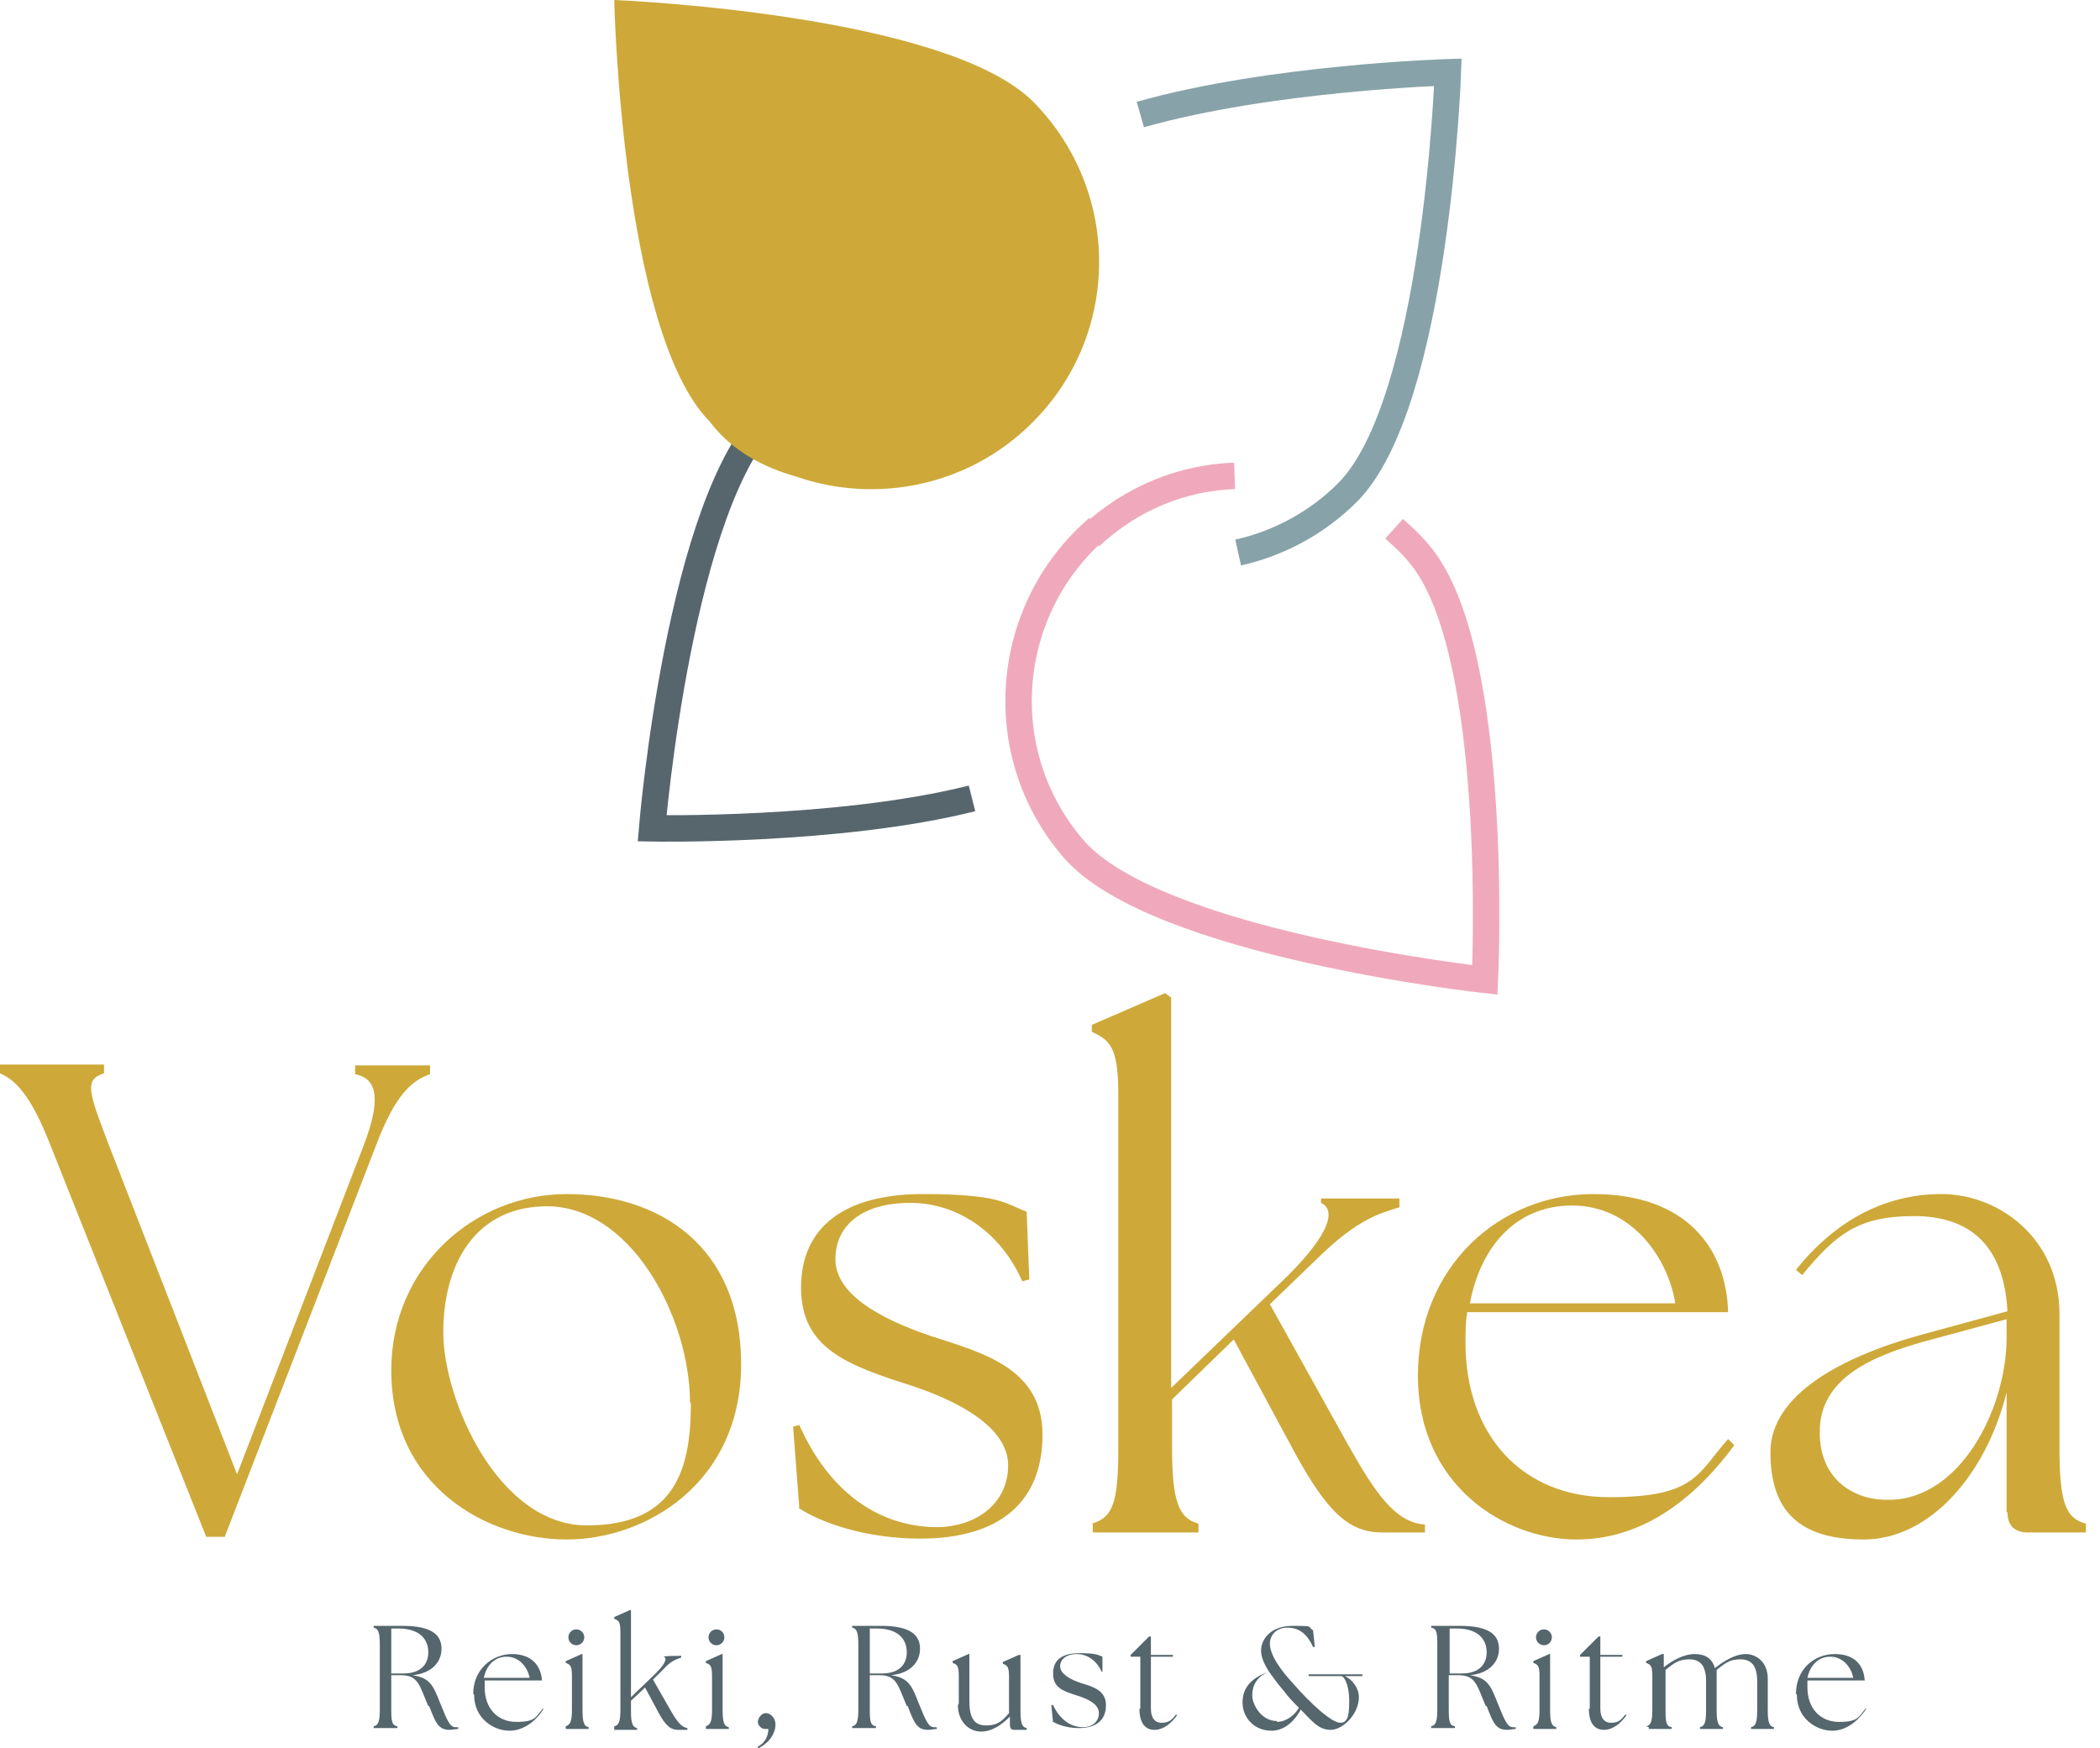
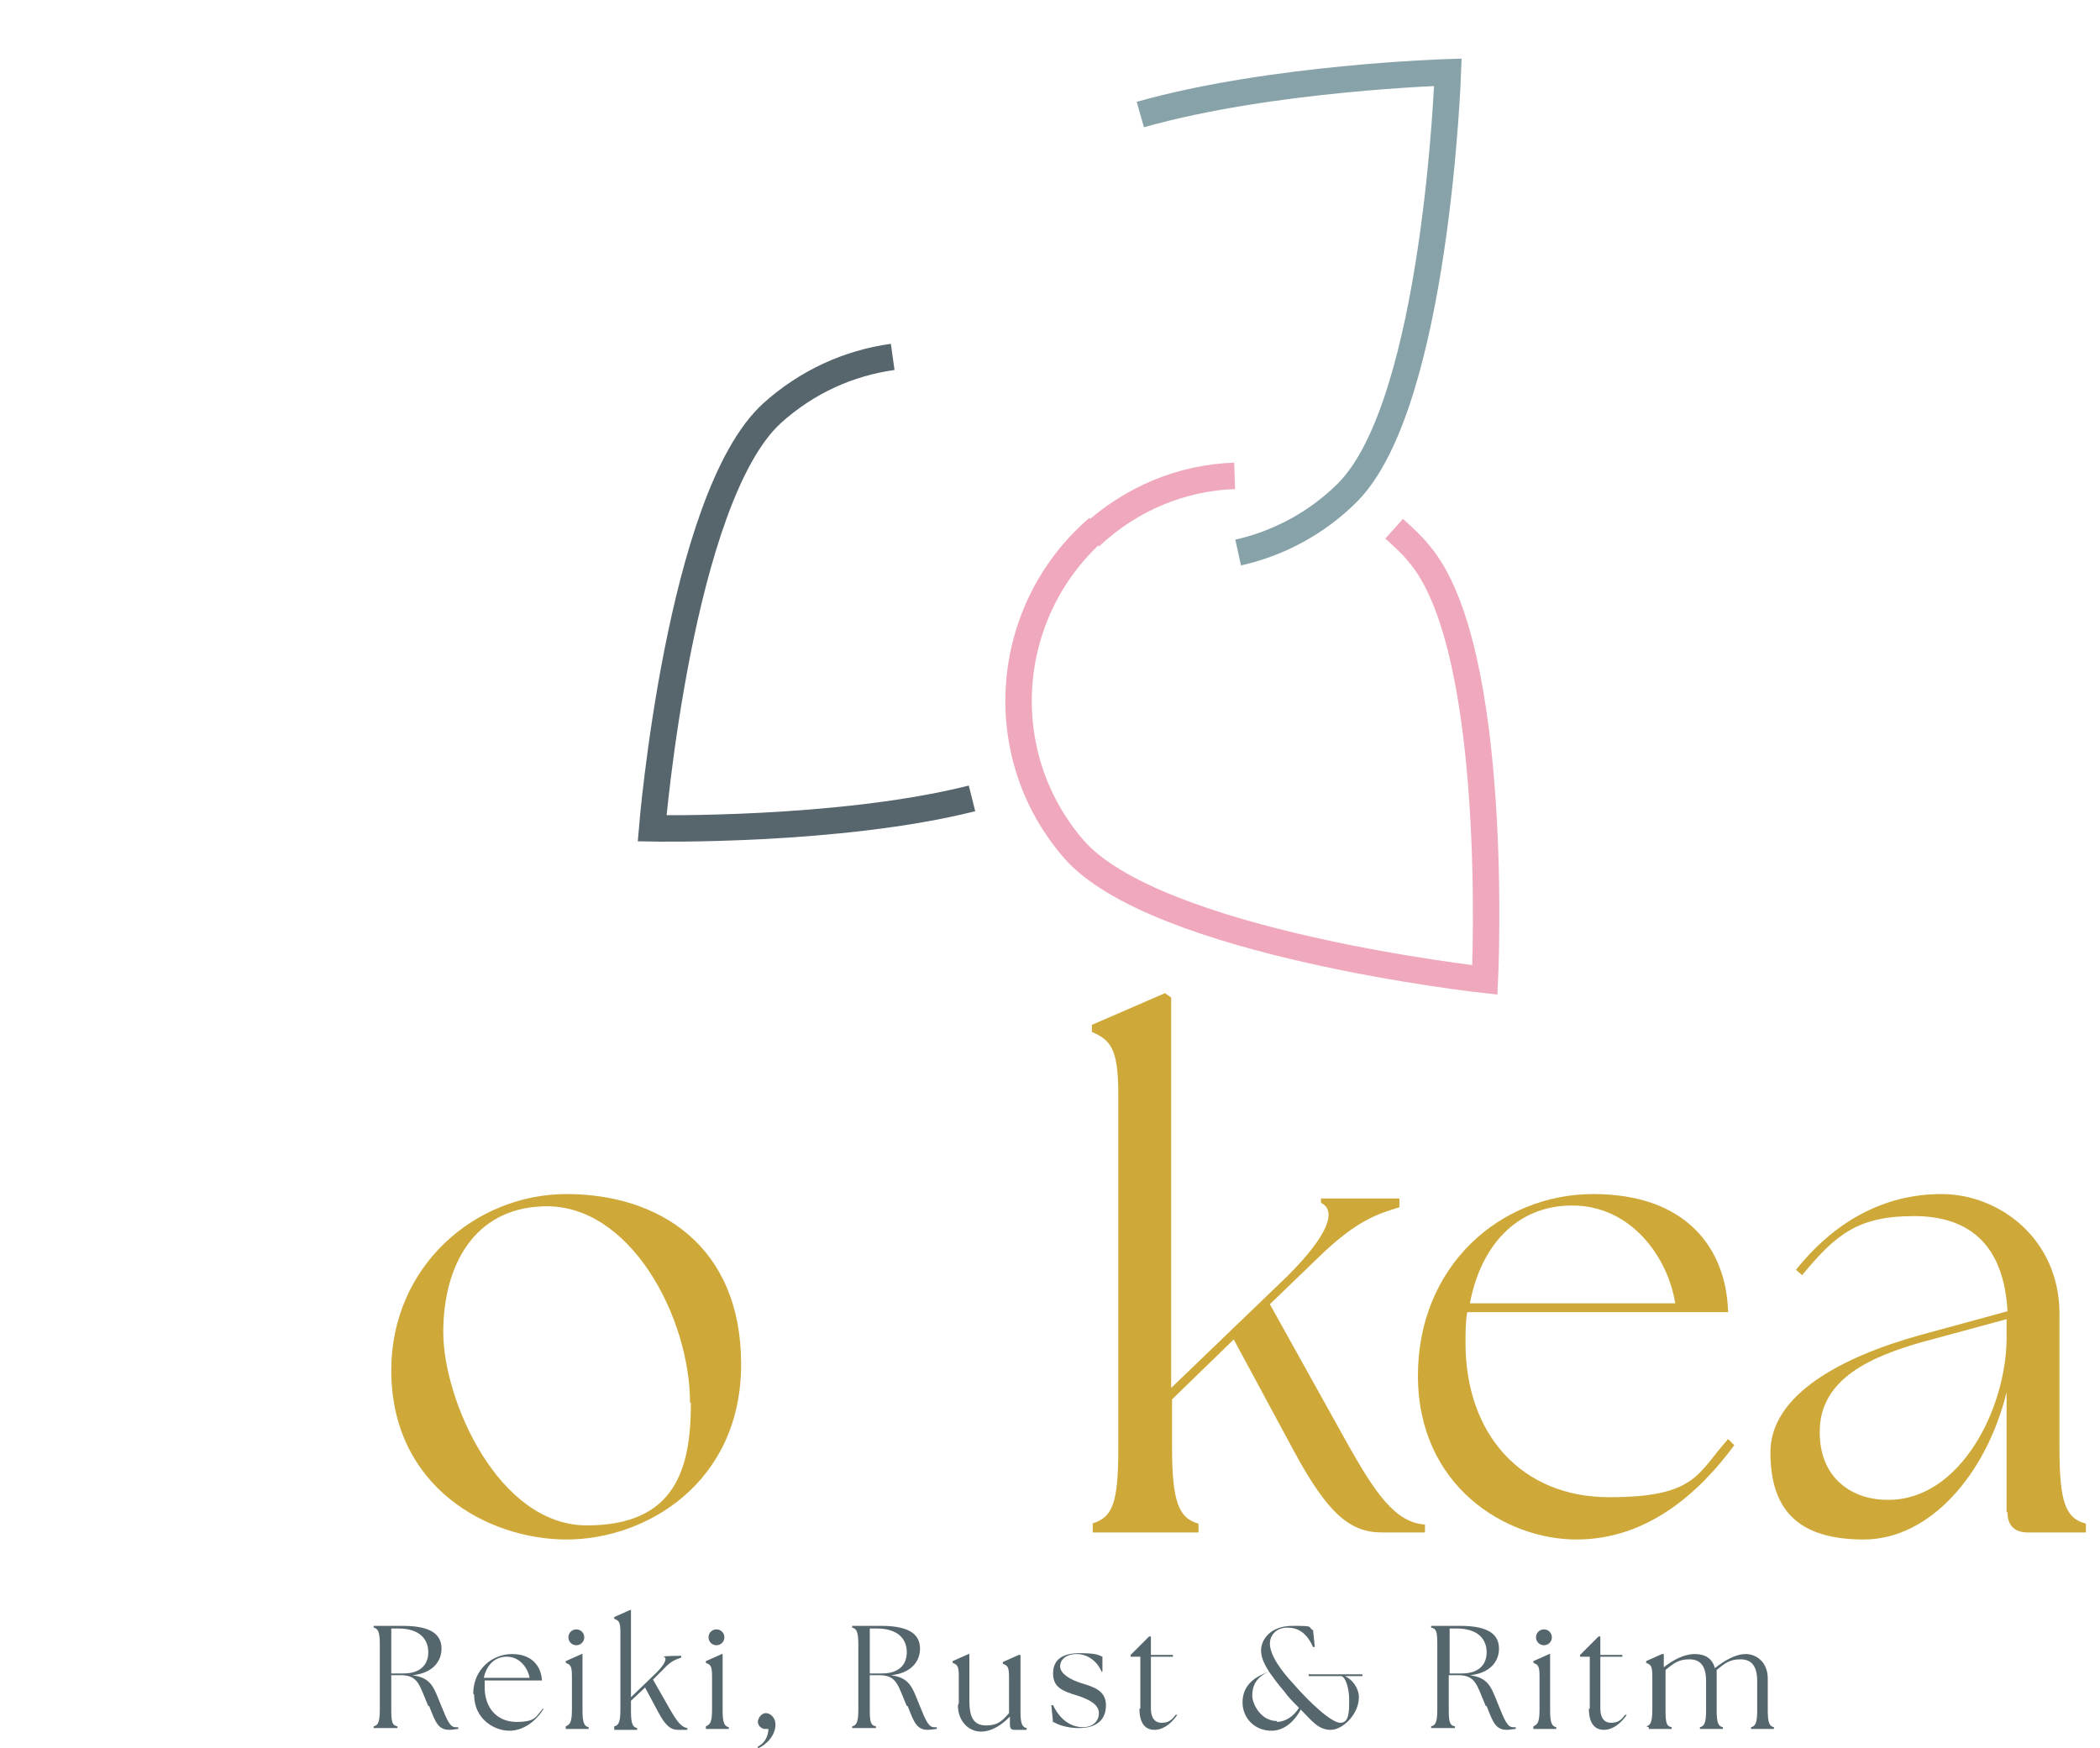
<svg xmlns="http://www.w3.org/2000/svg" id="Laag_1" version="1.1" viewBox="0 0 238.3 198.4">
  <defs>
    <style>
      .st0, .st1, .st2, .st3 {
        fill: none;
      }

      .st1 {
        stroke: #57666d;
      }

      .st1, .st2, .st3 {
        stroke-miterlimit: 10;
        stroke-width: 3px;
      }

      .st4 {
        clip-path: url(#clippath-1);
      }

      .st5 {
        fill: #55666d;
      }

      .st2 {
        stroke: #f0a9bc;
      }

      .st6 {
        fill: #cea939;
      }

      .st3 {
        stroke: #87a3a9;
      }

      .st7 {
        clip-path: url(#clippath);
      }
    </style>
    <clipPath id="clippath">
-       <rect class="st0" width="238.3" height="198.4" />
-     </clipPath>
+       </clipPath>
    <clipPath id="clippath-1">
      <rect class="st0" width="238.3" height="198.4" />
    </clipPath>
  </defs>
  <g class="st7">
    <path class="st6" d="M0,121.8v-1h11.8v1c-2.3.7-1.7,2.2.5,8l14.6,37.5,14.4-37.4c1.9-5,1.6-7.5-1-8v-1h8.5v1c-2,.7-3.9,2.2-6.1,8l-17.2,44.5h-2.1l-17.7-44.5C3.4,124,1.6,122.5,0,121.8Z" />
  </g>
  <g>
    <path class="st6" d="M44.4,155.5c0-11.8,9.5-20,19.9-20s19.8,5.8,19.8,19.3-10.8,19.9-19.8,19.9-19.9-6-19.9-19.2ZM78.3,159.2c0-9.8-6.9-22.8-16.8-22.3-7.7.3-11.2,6.7-11.2,14.3s6.2,21.9,16.3,21.9,11.8-6.5,11.8-13.9Z" />
-     <path class="st6" d="M90.7,171.1l-.7-9.2.7-.2c3.2,7.2,8.6,11.5,15.5,11.6,4.7,0,8.2-2.8,8.2-7s-5.3-7.2-11.1-9.1c-7.2-2.3-12.4-4.2-12.4-11.1s5-10.6,13.8-10.6,9.4,1.1,11.8,2l.3,7.7-.8.2c-2.4-5.5-7.3-8.9-12.7-8.9s-8.5,2.5-8.5,6.4,4.9,6.7,10.8,8.7c5.8,1.9,12.7,3.6,12.7,11.2s-4.8,11.8-13.9,11.8c-6.1,0-11.3-1.8-13.8-3.5Z" />
    <path class="st6" d="M123.9,172.9c2.4-.7,3-2.4,3-8.6v-40.2c0-5.3-1-6.1-3-7v-.8l8.3-3.6.7.5v44.3l13.2-12.7c4.9-4.9,5.5-7.5,3.8-8.3v-.5h8.9v1c-2.3.7-4.8,1.4-9.2,5.7l-5.5,5.3,8.9,16c3,5.3,5.3,8.8,8.7,9v.9h-4.9c-3.7,0-6.2-2.3-9.9-9.1l-6.9-12.8-7,6.8v5.5c0,6.2.8,8,3,8.6v1h-12v-1Z" />
  </g>
  <g class="st4">
    <g>
      <path class="st6" d="M160.9,156.1c0-12.4,9.3-20.6,19.9-20.6s15.1,6.2,15.3,13.4h-29.6c-.2,1.1-.2,2.3-.2,3.5,0,10.4,6.4,17.5,16.3,17.5s10-2.7,13.5-6.6l.7.7c-3.9,5.3-9.8,10.7-17.9,10.7s-18-6.1-18-18.6ZM190.1,147.9c-.8-5.1-4.9-11.1-11.7-11.1-6.4,0-10.4,4.7-11.6,11.1h23.3Z" />
      <path class="st6" d="M227.7,171.6v-13.6c-2.3,9.3-8.7,16.7-16.2,16.7s-10.6-3.4-10.6-9.9,8-10.8,17-13.3l9.9-2.7c-.4-7.4-4.2-10.8-10.6-10.8s-8.9,2.1-12.7,6.7l-.7-.6c4.3-5.4,9.9-8.6,16.5-8.6s13.4,5.1,13.4,13.6v15.2c0,6.2.7,8,3,8.6v1h-6.6c-1.5,0-2.3-.8-2.3-2.3ZM214.3,170.2c8.1,0,13.3-10.2,13.4-18.2v-2.3l-9.6,2.6c-5.6,1.6-11.7,4.1-11.6,10.3,0,4.9,3.4,7.6,7.7,7.6Z" />
    </g>
    <path class="st1" d="M110.3,90.6c-15.1,3.8-36.3,3.4-36.3,3.4,0,0,3.1-37.5,13.6-47.1,4-3.6,8.7-5.7,13.7-6.4" />
    <path class="st2" d="M123.7,60.9c4.7-4.4,10.5-6.7,16.4-6.9M158.2,60c1,.9,2,1.8,2.8,2.8,9.3,10.8,7.5,48.4,7.5,48.4,0,0-37.4-4.1-46.7-14.9-9.3-10.8-8-27.1,2.8-36.4" />
    <path class="st3" d="M129.4,13c14.8-4.2,34.9-4.8,34.9-4.8,0,0-1.3,37.6-11.4,47.7-3.5,3.5-7.9,5.8-12.4,6.8" />
-     <path class="st6" d="M117,48.1c-7.2,7.1-17.6,9.1-26.6,6-3.9-1.1-7.4-3-9.9-6.3C70.5,37.6,69.7,0,69.7,0,69.7,0,107.3,1.5,117.3,11.6c10,10.2,9.9,26.5-.3,36.5" />
    <path class="st5" d="M48.6,193.6c-1-2.3-1.1-3.5-3.1-3.5h-1.1v3.9c0,1.4.1,1.8.7,1.9v.2h-2.7v-.2c.5-.1.7-.5.7-1.9v-7.4c0-1.4-.2-1.8-.7-1.9v-.2h3.3c3.4,0,4.4,1.1,4.4,2.6s-1.1,2.8-3.3,3c2.1.3,2.4,1.3,3.2,3.3.8,2,1.1,2.6,1.7,2.6s.2,0,.3,0v.2c-.2,0-.7.1-1,.1-1.3,0-1.6-.9-2.3-2.7M48.6,187.5c0-1.5-1-2.7-3.4-2.7s-.5,0-.8,0v5.1h1.4c1.9,0,2.8-1,2.8-2.4" />
    <path class="st5" d="M53.7,192.2c0-2.7,2.1-4.5,4.4-4.5s3.3,1.4,3.4,3h-6.5c0,.2,0,.5,0,.8,0,2.3,1.4,3.9,3.6,3.9s2.2-.6,3-1.5h.1c-.8,1.3-2.2,2.5-3.9,2.5s-4-1.3-4-4.1M60.1,190.4c-.2-1.1-1.1-2.4-2.6-2.4-1.4,0-2.3,1-2.6,2.4h5.1Z" />
    <path class="st5" d="M64.2,195.9c.5-.2.7-.5.7-1.9v-3.8c0-1.2-.2-1.3-.7-1.5v-.2l1.8-.8h.1v6.4c0,1.4.2,1.8.7,1.9v.2h-2.6v-.2ZM64.5,185.8c0-.5.4-.9.9-.9s.9.4.9.9-.4.9-.9.9-.9-.4-.9-.9" />
    <path class="st5" d="M69.7,195.9c.5-.1.7-.5.7-1.9v-8.8c0-1.2-.2-1.3-.7-1.5v-.2l1.8-.8h.1v9.9l2.9-2.8c1.1-1.1,1.2-1.7.8-1.8h0c0-.1,2-.1,2-.1v.2c-.5.2-1.1.3-2,1.3l-1.2,1.2,2,3.5c.7,1.2,1.2,1.9,1.9,2v.2h-1.1c-.8,0-1.4-.5-2.2-2l-1.5-2.8-1.6,1.5v1.2c0,1.4.2,1.8.7,1.9v.2h-2.6v-.2Z" />
    <path class="st5" d="M80.1,195.9c.5-.2.7-.5.7-1.9v-3.8c0-1.2-.2-1.3-.7-1.5v-.2l1.8-.8h.1v6.4c0,1.4.2,1.8.7,1.9v.2h-2.6v-.2ZM80.4,185.8c0-.5.4-.9.9-.9s.9.4.9.9-.4.9-.9.9-.9-.4-.9-.9" />
    <path class="st5" d="M87.2,196.2c-.1,0-.2,0-.4,0-.4,0-.8-.4-.8-.8s.4-1,.9-1,1.1.5,1.1,1.3c0,1.2-1,2.3-2,2.7v-.2c.8-.4,1.2-1.2,1.2-2.1" />
    <path class="st5" d="M102.9,193.6c-1-2.3-1.1-3.5-3.1-3.5h-1.1v3.9c0,1.4.1,1.8.7,1.9v.2h-2.7v-.2c.5-.1.7-.5.7-1.9v-7.4c0-1.4-.2-1.8-.7-1.9v-.2h3.3c3.4,0,4.4,1.1,4.4,2.6s-1.1,2.8-3.3,3c2.1.3,2.4,1.3,3.2,3.3.8,2,1.1,2.6,1.7,2.6s.2,0,.3,0v.2c-.2,0-.7.1-1,.1-1.3,0-1.6-.9-2.3-2.7M102.9,187.5c0-1.5-1-2.7-3.4-2.7s-.5,0-.8,0v5.1h1.4c1.9,0,2.8-1,2.8-2.4" />
    <path class="st5" d="M108.8,193.3v-3.1c0-1.2-.2-1.3-.7-1.5v-.2l1.8-.8h.1v5.3c0,1.9.5,2.8,1.9,2.8s1.9-.6,2.6-1.4v-4.1c0-1.2-.2-1.3-.7-1.5v-.2l1.8-.8h.2v6.4c0,1.4.2,1.8.7,1.9v.2h-1.4c-.4,0-.5-.2-.5-.7v-.8c-.9.9-2,1.7-3.3,1.7s-2.6-1.1-2.6-3" />
    <path class="st5" d="M119.5,195.5l-.2-2h.2c.7,1.5,1.9,2.5,3.4,2.5,1,0,1.8-.6,1.8-1.6s-1.2-1.6-2.5-2c-1.6-.5-2.7-.9-2.7-2.5s1.1-2.3,3-2.3,2.1.2,2.6.4v1.7c0,0-.1,0-.1,0-.5-1.2-1.6-2-2.8-2s-1.9.6-1.9,1.4,1.1,1.5,2.4,1.9c1.3.4,2.8.8,2.8,2.5s-1.1,2.6-3.1,2.6c-1.3,0-2.5-.4-3-.8" />
    <path class="st5" d="M129.4,193.9v-5.9h-1.1v-.2l2.1-2.1h.2v2.1h2.5v.2h-2.5v5.9c0,1.1.5,1.6,1.2,1.6s1.1-.2,1.6-.9h.2c-.7,1-1.6,1.7-2.6,1.7s-1.7-.7-1.7-2.4" />
    <path class="st5" d="M147.6,194c-.8,1.5-2,2.4-3.3,2.4-2,0-3.3-1.5-3.3-3.2s1-2.8,3-3.5c-.5-.8-.9-1.6-.9-2.4,0-1.2,1-2.8,3.6-2.8s1.6.1,2.3.5l.2,1.9h-.2c-.8-1.8-1.9-2.2-2.9-2.2-1.4,0-2,1-2,1.8,0,1.4,1.4,3.2,2.6,4.5,2,2.3,4.4,4.5,5.4,4.5s1-1.3,1-2.6-.4-2.6-.9-2.7h-3.7v-.2h6.1v.2h-2c.9.4,1.6,1.4,1.6,2.4,0,1.9-1.8,3.7-3.2,3.7s-2.1-1-3.4-2.3M144.9,195.4c.9,0,1.9-.6,2.5-1.6-.6-.6-1.2-1.2-1.7-1.9-.7-.8-1.2-1.5-1.7-2.2-1.5.6-1.9,1.7-1.9,2.7s1,2.9,2.8,2.9" />
    <path class="st5" d="M168.6,193.6c-1-2.3-1.1-3.5-3.1-3.5h-1.1v3.9c0,1.4.1,1.8.7,1.9v.2h-2.7v-.2c.5-.1.7-.5.7-1.9v-7.4c0-1.4-.1-1.8-.7-1.9v-.2h3.3c3.4,0,4.4,1.1,4.4,2.6s-1.1,2.8-3.3,3c2.1.3,2.4,1.3,3.2,3.3.8,2,1.1,2.6,1.7,2.6s.2,0,.3,0v.2c-.2,0-.7.1-1,.1-1.3,0-1.6-.9-2.3-2.7M168.7,187.5c0-1.5-1-2.7-3.4-2.7s-.5,0-.8,0v5.1h1.4c1.9,0,2.8-1,2.8-2.4" />
    <path class="st5" d="M174,195.9c.5-.2.7-.5.7-1.9v-3.8c0-1.2-.2-1.3-.7-1.5v-.2l1.8-.8h.1v6.4c0,1.4.2,1.8.7,1.9v.2h-2.6v-.2ZM174.3,185.8c0-.5.4-.9.9-.9s.9.4.9.9-.4.9-.9.9-.9-.4-.9-.9" />
    <path class="st5" d="M180.4,193.9v-5.9h-1.1v-.2l2.1-2.1h.2v2.1h2.5v.2h-2.5v5.9c0,1.1.5,1.6,1.2,1.6s1.1-.2,1.6-.9h.2c-.7,1-1.6,1.7-2.6,1.7s-1.7-.7-1.7-2.4" />
    <path class="st5" d="M186.8,195.9c.5-.1.7-.5.7-1.9v-3.8c0-1.2-.2-1.3-.7-1.5v-.2l1.8-.8h.2v1.5c1-.8,2.3-1.5,3.5-1.5s2,.5,2.3,1.6c1-.8,2.3-1.6,3.5-1.6s2.5.9,2.5,2.8v3.6c0,1.4.2,1.8.7,1.9v.2h-2.6v-.2c.5-.1.7-.5.7-1.9v-3.3c0-1.7-.6-2.5-1.9-2.5s-1.8.5-2.7,1.2c0,.3,0,.6,0,1v3.6c0,1.4.2,1.8.7,1.9v.2h-2.6v-.2c.5-.1.7-.5.7-1.9v-3.3c0-1.7-.6-2.5-1.9-2.5s-1.8.5-2.7,1.2v4.6c0,1.4.1,1.8.7,1.9v.2h-2.6v-.2Z" />
-     <path class="st5" d="M203.8,192.2c0-2.7,2-4.5,4.4-4.5s3.3,1.4,3.4,3h-6.5c0,.2,0,.5,0,.8,0,2.3,1.4,3.9,3.6,3.9s2.2-.6,3-1.5h.1c-.9,1.3-2.2,2.5-3.9,2.5s-4-1.3-4-4.1M210.3,190.4c-.2-1.1-1.1-2.4-2.6-2.4-1.4,0-2.3,1-2.6,2.4h5.1Z" />
  </g>
</svg>